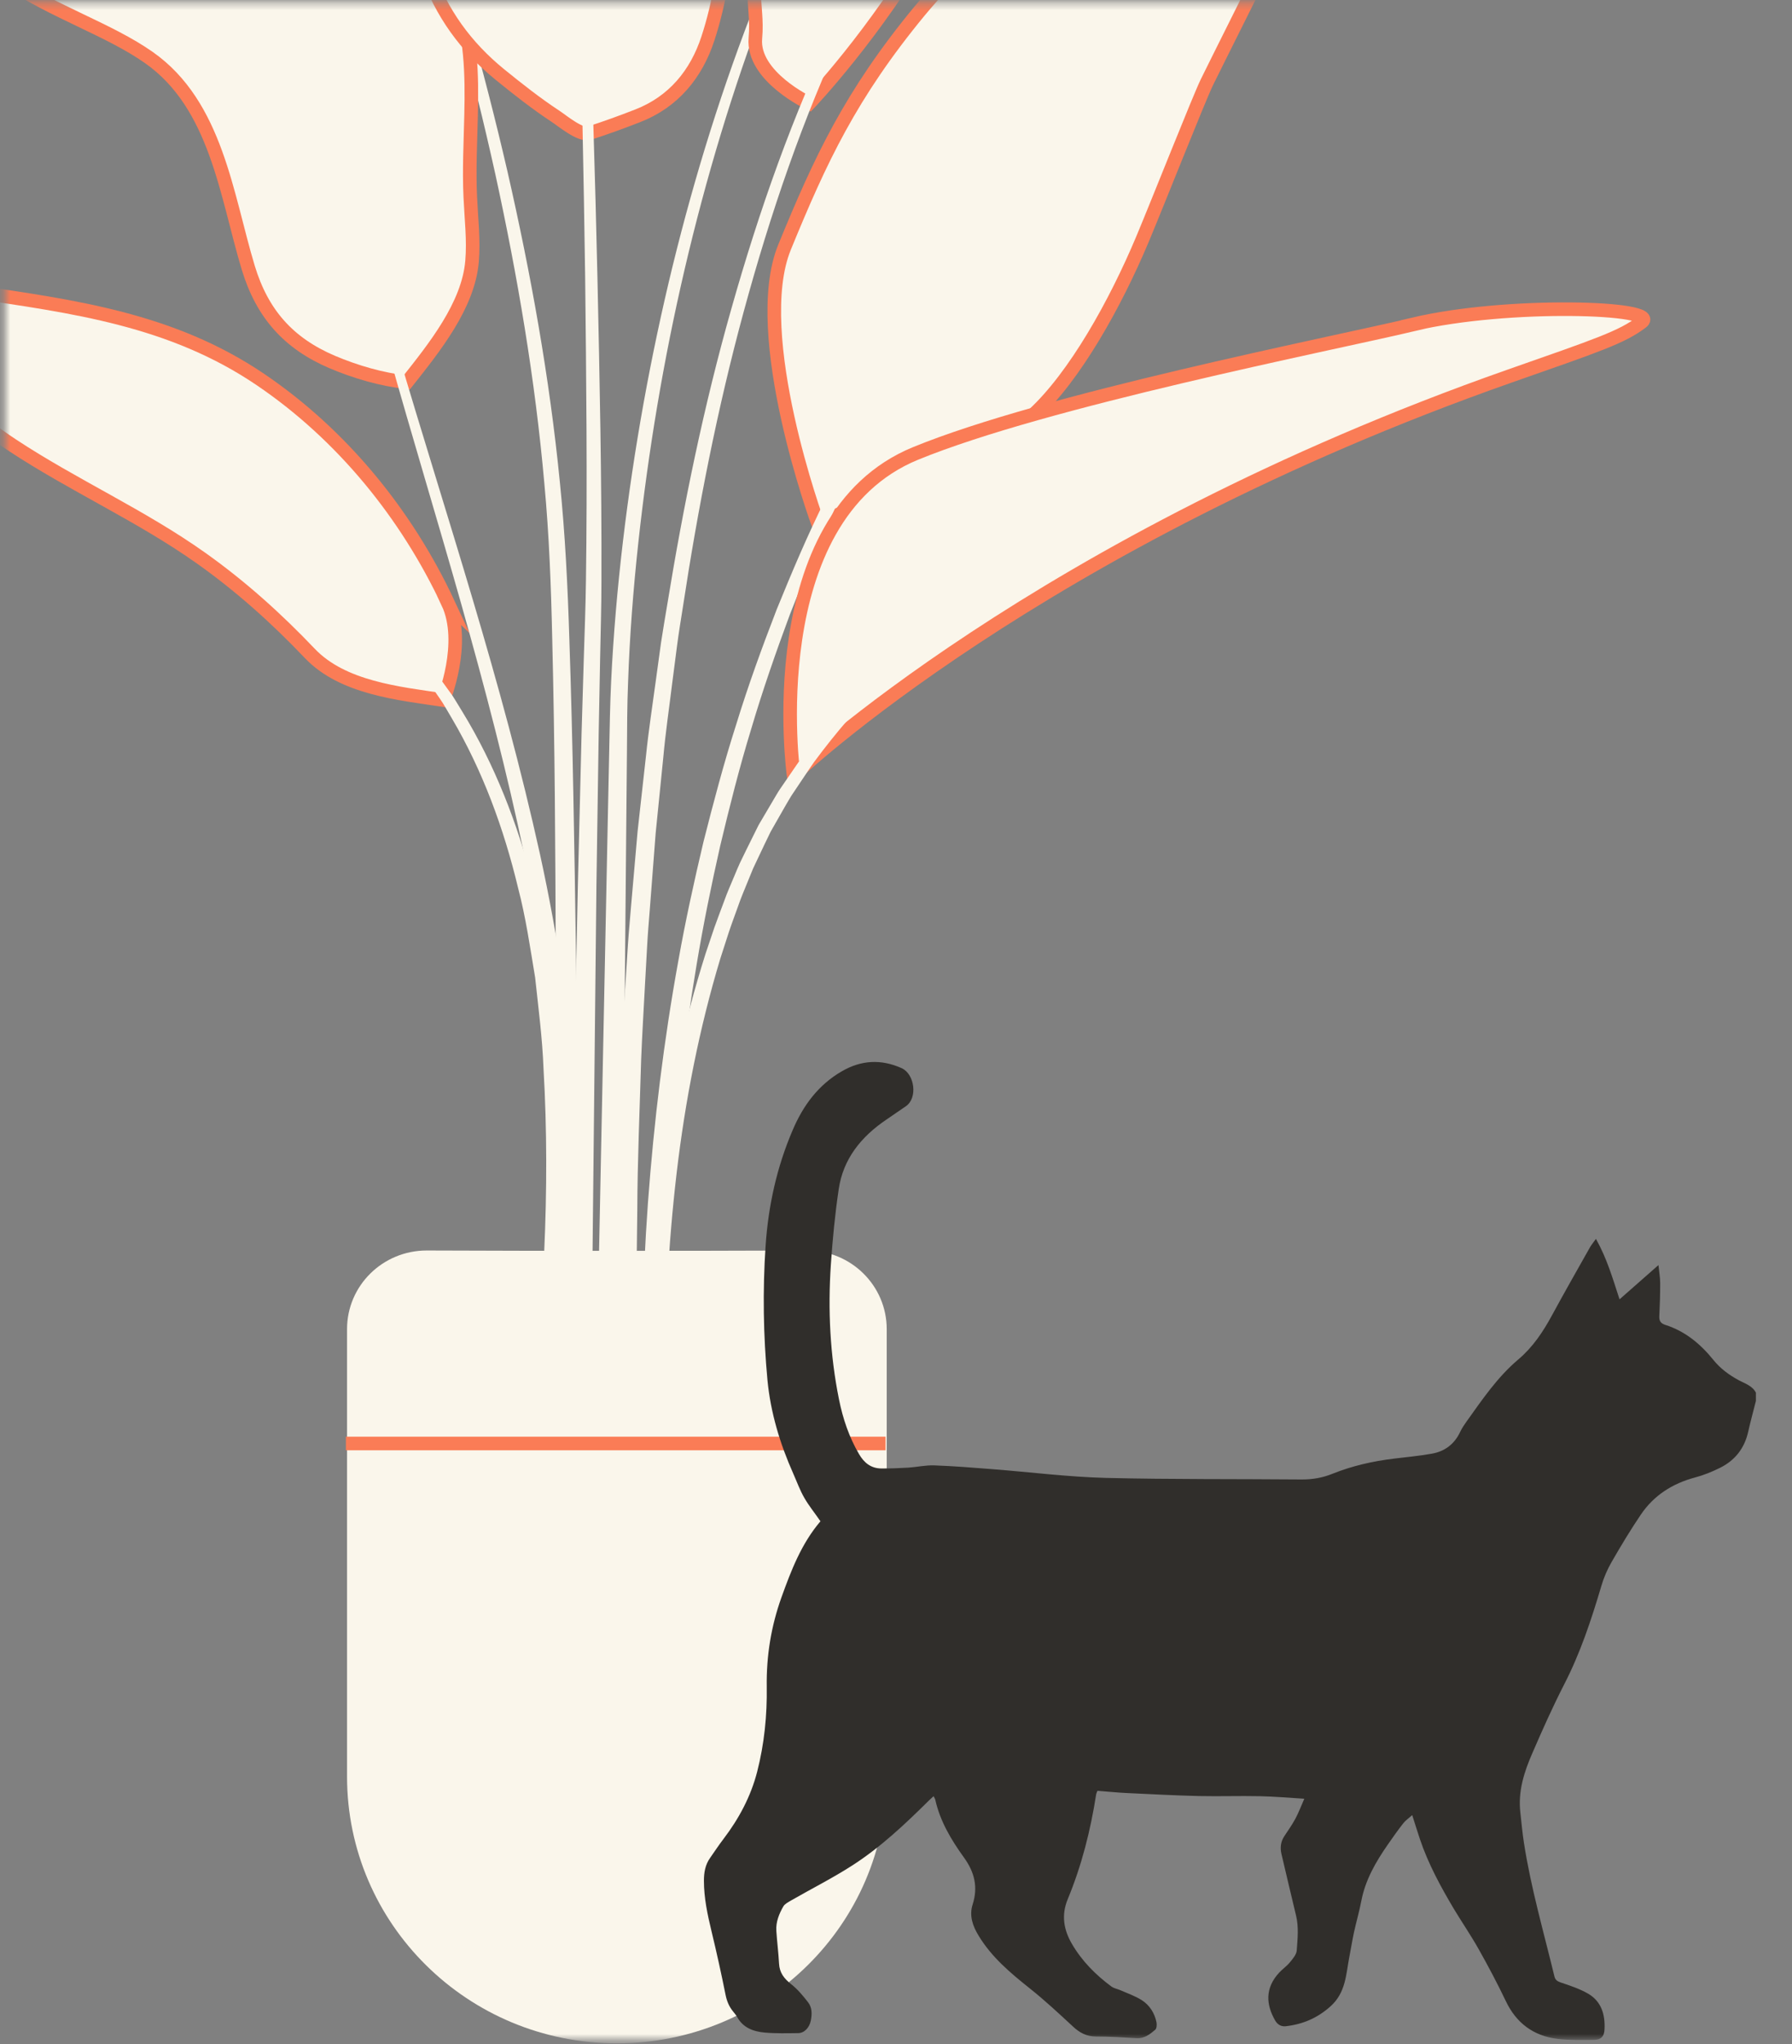
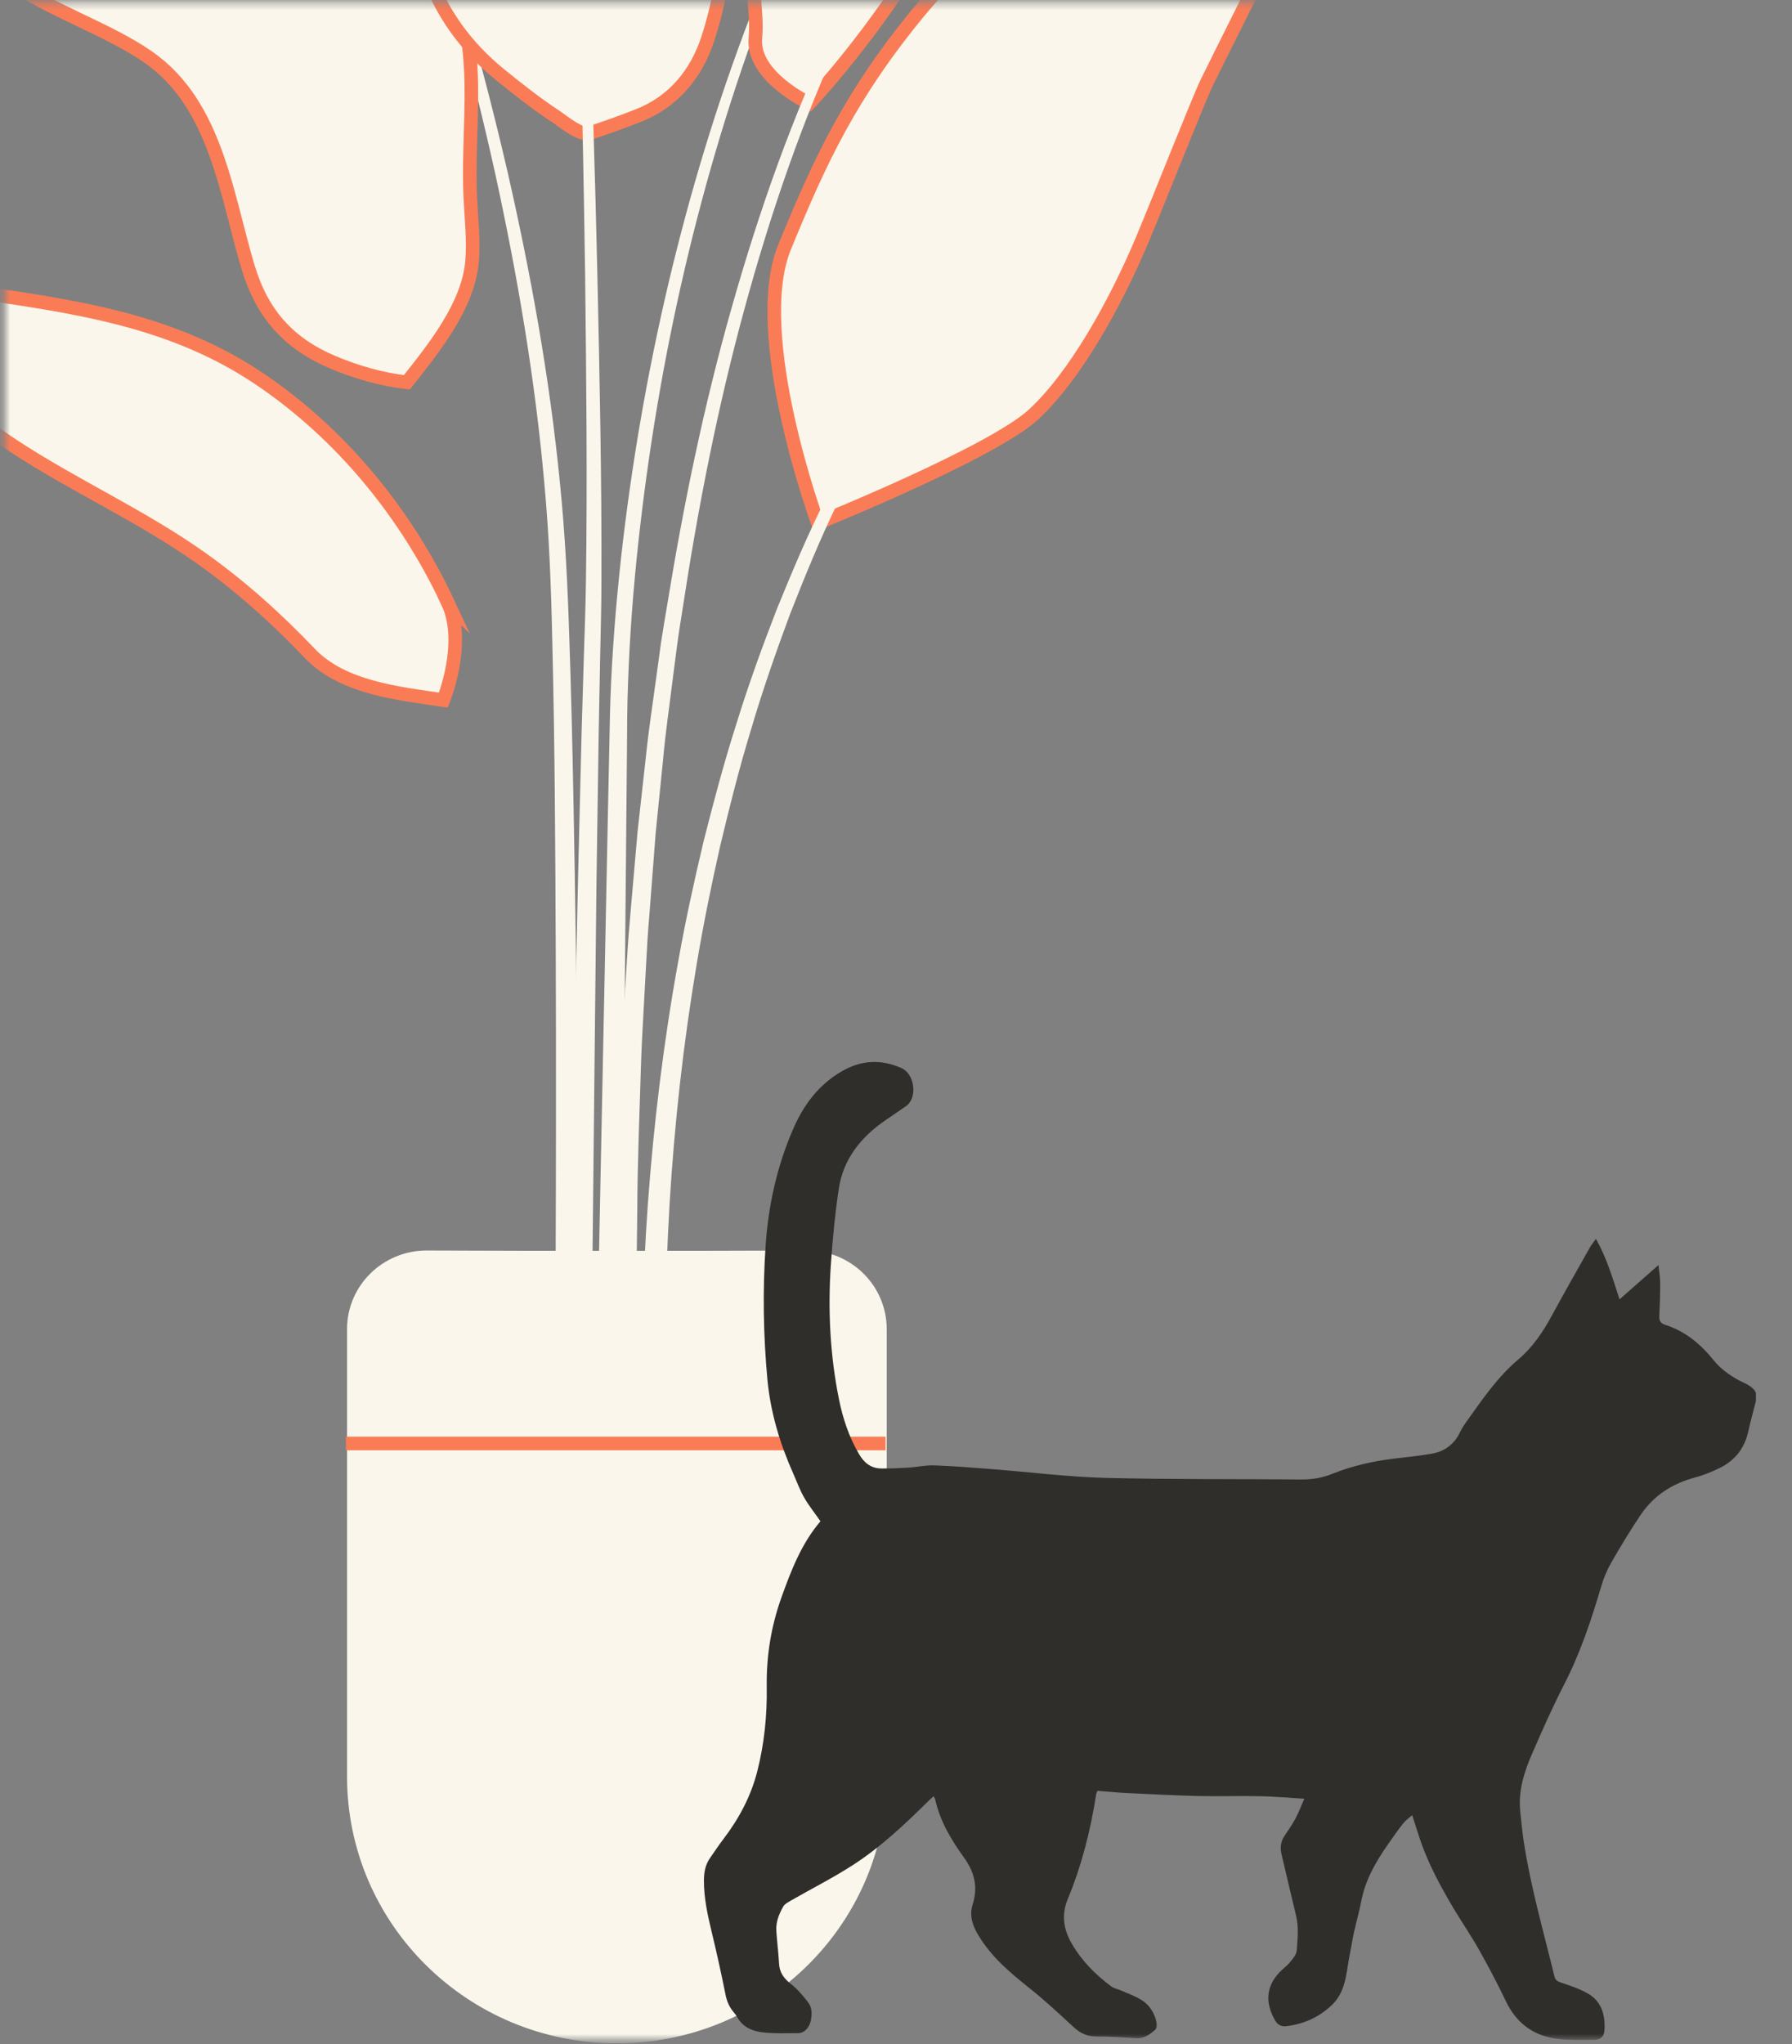
<svg xmlns="http://www.w3.org/2000/svg" width="264" height="301" viewBox="0 0 264 301" fill="none">
  <rect x="0" y="0" width="264" height="301" fill="#808080" stroke="none" />
  <mask id="mask0_2036_9284" style="mask-type:alpha" maskUnits="userSpaceOnUse" x="0" y="0" width="264" height="301">
    <rect x="0.703" y="0.365" width="263.177" height="300" fill="#D9D9D9" />
  </mask>
  <g mask="url(#mask0_2036_9284)">
    <path d="M190.386 -91.892C186.131 -86.465 180.926 -81.813 175.198 -77.96C169.446 -74.107 163.194 -71.076 157.323 -67.434C154.4 -65.602 151.548 -63.652 149.028 -61.326C147.697 -60.245 146.556 -58.953 145.344 -57.731C144.774 -57.097 144.251 -56.416 143.704 -55.758C143.157 -55.1 142.587 -54.466 142.111 -53.737C137.976 -48.263 134.196 -42.507 130.655 -36.634C128.872 -33.697 127.232 -30.69 125.568 -27.683L123.191 -23.125C122.407 -21.598 121.694 -20.047 120.933 -18.52C117.986 -12.341 115.276 -6.044 112.805 0.346C107.932 13.15 103.986 26.283 100.873 39.604C97.759 52.925 95.501 66.434 94.027 80.014C93.29 86.804 92.767 93.617 92.53 100.43C92.387 103.837 92.387 107.267 92.363 110.697L92.268 120.988L91.531 203.217L87.871 203.17L89.535 120.917L89.749 110.627C89.82 107.197 89.868 103.767 90.034 100.336C90.367 93.453 90.961 86.592 91.769 79.756C93.385 66.106 95.834 52.526 99.09 39.181C102.37 25.813 106.458 12.657 111.521 -0.147C114.064 -6.538 116.845 -12.834 119.888 -19.013C120.672 -20.54 121.409 -22.114 122.217 -23.618L124.641 -28.176C126.329 -31.183 128.017 -34.167 129.847 -37.104C133.46 -42.954 137.334 -48.686 141.541 -54.137C142.04 -54.842 142.634 -55.476 143.181 -56.157C143.751 -56.815 144.274 -57.496 144.869 -58.131C146.105 -59.352 147.269 -60.645 148.624 -61.725C151.215 -64.028 154.115 -65.978 157.062 -67.787C162.98 -71.381 169.255 -74.342 175.055 -78.101C180.831 -81.883 186.06 -86.465 190.386 -91.845V-91.892Z" fill="#FAF6EB" />
-     <path d="M72.635 -11.566C71.399 -20.988 72.944 -35.46 67.168 -54.114C55.64 -91.423 34.391 -128.144 -0.858 -148.043C-13.527 -155.185 -18.423 -151.967 -18.423 -151.967C-19.184 -151.473 -9.058 -141.23 -8.226 -140.337C2.089 -129.224 9.885 -114.353 16.184 -100.75C22.792 -86.465 27.807 -71.547 32.466 -56.557C38.289 -37.809 42.853 -30.996 48.343 -12.224C48.343 -12.224 53.644 5.89 65.956 2.741C73.752 0.744 73.895 -2.169 72.635 -11.59V-11.566Z" fill="#FAF6EB" stroke="#FA7C56" stroke-width="2" stroke-miterlimit="10" />
    <path d="M-4.138 -140.855C1.305 -135.31 6.273 -129.343 10.907 -123.14C15.542 -116.915 19.892 -110.501 23.885 -103.875C27.902 -97.25 31.705 -90.507 35.27 -83.624C38.788 -76.74 42.187 -69.786 45.325 -62.714C48.462 -55.642 51.481 -48.523 54.238 -41.287C54.951 -39.478 55.64 -37.693 56.306 -35.86L58.326 -30.41C59.61 -26.768 60.917 -23.127 62.129 -19.438C67.049 -4.778 71.256 10.117 74.75 25.201C78.197 40.284 80.954 55.532 82.475 70.944C83.26 78.65 83.64 86.403 83.877 94.109C84.139 101.838 84.329 109.544 84.472 117.274C85.066 148.145 85.28 178.993 85.399 209.864H81.738C81.928 179.016 82 148.145 81.738 117.321C81.667 109.615 81.548 101.909 81.358 94.203C81.192 86.497 80.906 78.814 80.193 71.178C78.839 55.86 76.248 40.66 72.968 25.624C69.64 10.587 65.576 -4.308 60.822 -18.991C59.657 -22.68 58.374 -26.298 57.138 -29.963L55.189 -35.414C54.547 -37.223 53.881 -39.032 53.192 -40.841C50.506 -48.077 47.559 -55.219 44.493 -62.291C41.426 -69.386 38.123 -76.364 34.652 -83.271C31.182 -90.178 27.427 -96.945 23.505 -103.593C19.559 -110.242 15.281 -116.703 10.717 -122.953C6.154 -129.202 1.234 -135.216 -4.138 -140.808V-140.855Z" fill="#FAF6EB" />
    <path d="M69.403 16.862C69.546 10.918 69.403 4.997 67.359 -0.618C64.174 -9.31 57.305 -16.406 50.959 -22.913C45.635 -28.387 38.409 -32.194 30.779 -33.274C23.458 -34.308 15.924 -34.073 8.555 -34.942C-5.017 -36.54 -14.524 -40.416 -16.901 -42.39C-19.278 -44.387 -20.609 -41.45 -17.59 -30.056C-9.961 -1.299 10.053 0.134 21.937 8.475C31.896 15.476 33.346 28.75 36.579 39.44C38.623 46.159 42.45 50.529 48.938 53.301C52.385 54.758 56.212 55.886 59.943 56.285C63.937 51.234 68.999 45.008 69.546 38.453C69.807 35.328 69.427 32.18 69.284 29.032C69.094 25.038 69.308 20.95 69.403 16.886V16.862Z" fill="#FAF6EB" stroke="#FA7C56" stroke-width="2" stroke-miterlimit="10" />
    <path d="M66.004 88.776C59.895 75.713 50.388 64.013 38.337 55.861C25.288 47.027 10.86 45.124 -4.376 42.892C-9.034 42.211 -13.598 41.107 -17.663 38.663C-21.489 36.361 -24.627 34.505 -22.725 37.935C-16.617 48.907 -8.773 58.539 1.804 65.54C10.86 71.508 20.819 75.925 29.685 82.221C35.508 86.356 40.761 91.079 45.657 96.224C50.483 101.275 58.659 102.097 65.314 103.084C65.314 103.084 68.761 94.697 65.98 88.753L66.004 88.776Z" fill="#FAF6EB" stroke="#FA7C56" stroke-width="2" stroke-miterlimit="10" />
    <path d="M109.284 -26.415C113.064 -47.489 111.115 -69.385 105.719 -90.013C102.487 -102.418 97.899 -114.846 91.434 -126.123C85.944 -135.709 79.098 -144.848 72.371 -153.635C67.76 -146.657 62.674 -139.468 61.533 -131.034C59.251 -114.118 56.85 -97.155 55.163 -80.145C54.117 -69.714 59.322 -52.094 60.463 -45.069C61.509 -38.585 60.986 -32.335 60.297 -25.851C59.536 -18.615 60.463 -11.073 62.888 -4.166C65.027 1.919 68.616 6.876 73.631 10.964C76.293 13.126 78.979 15.24 81.832 17.12C82.782 17.73 85.492 20.033 86.799 19.61C89.224 18.835 91.6 17.965 93.954 17.049C99.206 15.005 102.582 10.917 104.293 5.655C107.668 -4.589 107.383 -15.842 109.284 -26.391V-26.415Z" fill="#FAF6EB" stroke="#FA7C56" stroke-width="2" stroke-miterlimit="10" />
    <path d="M137.191 -9.243C143.038 -19.439 149.455 -29.072 162.433 -39.973C175.435 -50.874 183.255 -58.956 193.665 -63.138C203.696 -67.179 211.326 -70.632 221.213 -72.136C230.84 -73.593 236.639 -73.052 237.97 -75.002C238.921 -76.412 237.519 -77.046 231.196 -76.718C221.546 -76.224 219.383 -78.738 206.382 -77.187C193.38 -75.637 185.132 -78.151 176.219 -72.958C167.306 -67.766 154.566 -64.36 145.676 -57.311C136.81 -50.263 129.513 -45.4 126.519 -40.466C120.576 -30.669 115.894 -24.302 113.826 -16.69C109.5 -0.714 111.782 -0.01 111.283 5.629C110.784 11.268 119.222 15.215 119.222 15.215C119.222 15.215 129.086 4.877 137.143 -9.219L137.191 -9.243Z" fill="#FAF6EB" stroke="#FA7C56" stroke-width="2" stroke-miterlimit="10" />
    <path d="M73.203 -137.684C74.154 -134.065 74.843 -130.4 75.509 -126.712C76.174 -123.047 76.792 -119.358 77.363 -115.67C78.504 -108.293 79.502 -100.892 80.405 -93.468C81.284 -86.044 82.045 -78.62 82.734 -71.172C83.376 -63.724 83.97 -56.277 84.422 -48.829C85.373 -33.91 86.038 -18.992 86.632 -4.073C87.203 10.846 87.678 25.788 88.011 40.706C88.344 55.649 88.653 70.567 88.605 85.533C88.605 89.269 88.486 93.051 88.415 96.74L88.201 107.923L87.868 130.313L86.918 219.895L83.257 219.848L85.135 130.266L85.682 107.876L86.014 96.669C86.133 92.91 86.276 89.222 86.323 85.486C86.537 70.591 86.371 55.649 86.205 40.73C85.991 25.811 85.682 10.869 85.278 -4.05C84.85 -18.968 84.327 -33.887 83.543 -48.806C83.162 -56.253 82.663 -63.701 82.093 -71.148C81.498 -78.596 80.809 -86.02 80.001 -93.444C79.193 -100.868 78.266 -108.269 77.196 -115.67C76.673 -119.358 76.079 -123.047 75.461 -126.735C74.819 -130.424 74.178 -134.089 73.274 -137.707L73.203 -137.684Z" fill="#FAF6EB" />
-     <path d="M-14.714 -33.721C-14.571 -33.321 -14.215 -33.086 -13.906 -32.828C-13.573 -32.593 -13.24 -32.382 -12.884 -32.194C-12.171 -31.794 -11.457 -31.442 -10.721 -31.113L-6.3 -29.092C-3.352 -27.753 -0.429 -26.344 2.447 -24.817C8.175 -21.762 13.642 -18.215 18.562 -13.986C21.011 -11.871 23.34 -9.592 25.455 -7.149C26.525 -5.927 27.523 -4.682 28.569 -3.437L31.588 0.346C35.557 5.444 39.265 10.754 42.616 16.275C49.367 27.293 54.643 39.181 58.518 51.492C62.154 63.85 66.029 76.067 69.689 88.425C73.349 100.759 76.772 113.187 79.553 125.78C80.932 132.077 82.096 138.42 82.999 144.834C83.855 151.248 84.283 157.755 84.449 164.169C84.83 177.044 84.901 189.895 84.853 202.747C84.806 215.598 84.663 228.449 84.378 241.3L80.718 241.206C81.146 228.378 81.455 215.551 81.645 202.723C81.835 189.895 81.906 177.068 81.692 164.24C81.597 157.802 81.264 151.506 80.504 145.163C79.696 138.843 78.602 132.523 77.319 126.25C74.704 113.704 71.448 101.299 67.954 88.942C64.46 76.607 60.704 64.273 57.234 51.915C53.55 39.651 48.44 27.787 41.856 16.768C38.576 11.247 34.963 5.914 31.065 0.792L28.094 -3.014C27.072 -4.259 26.073 -5.528 25.027 -6.75C22.936 -9.193 20.678 -11.495 18.253 -13.61C13.428 -17.886 8.009 -21.457 2.328 -24.581C-0.5 -26.132 -3.424 -27.565 -6.347 -28.951L-10.745 -31.019C-11.481 -31.371 -12.194 -31.747 -12.907 -32.147C-13.264 -32.335 -13.597 -32.569 -13.93 -32.804C-14.239 -33.063 -14.595 -33.298 -14.714 -33.697V-33.721Z" fill="#FAF6EB" />
-     <path d="M-18.852 39.933C-12.886 46.816 -5.66 52.525 2.112 57.295C9.908 62.041 18.156 65.987 26.285 70.146C30.373 72.19 34.39 74.398 38.359 76.677L41.283 78.486C42.257 79.097 43.232 79.684 44.183 80.366L47.011 82.316C47.938 82.974 48.841 83.702 49.745 84.407C51.599 85.769 53.286 87.344 55.021 88.847L55.663 89.411L56.281 90.022L57.493 91.243C58.278 92.066 59.133 92.865 59.894 93.734L62.128 96.365L63.245 97.681L64.243 99.091L66.264 101.886C66.62 102.333 66.906 102.826 67.215 103.319L68.118 104.8C72.919 112.647 76.247 121.292 78.529 130.15C79.764 134.566 80.501 139.077 81.309 143.565C81.856 148.099 82.569 152.61 82.807 157.168C84.186 175.352 83.354 193.607 81.571 211.697L77.934 211.321C80.002 193.395 81.119 175.329 80.073 157.379C79.907 152.868 79.313 148.428 78.838 143.941C78.101 139.524 77.459 135.06 76.318 130.713C74.226 121.997 71.113 113.492 66.549 105.739L65.693 104.283C65.408 103.789 65.123 103.319 64.79 102.85L62.865 100.077L61.914 98.691L60.845 97.399L58.705 94.791C57.992 93.922 57.16 93.147 56.4 92.324L55.235 91.103L54.641 90.492L54.023 89.928C52.335 88.424 50.719 86.85 48.913 85.487C48.033 84.783 47.154 84.054 46.251 83.397L43.47 81.423C42.566 80.742 41.592 80.131 40.641 79.52L37.765 77.688C33.867 75.338 29.898 73.106 25.857 70.992C17.799 66.716 9.599 62.628 1.851 57.718C-5.874 52.807 -13.005 46.957 -18.852 39.98V39.933Z" fill="#FAF6EB" />
    <path d="M225.874 -74.578C218.386 -73.708 210.994 -72.275 203.769 -70.161C201.986 -69.597 200.156 -69.08 198.397 -68.469L193.12 -66.496C189.674 -65.016 186.204 -63.559 182.923 -61.75C176.316 -58.249 169.97 -54.185 164.241 -49.392C162.744 -48.264 161.389 -46.996 159.987 -45.751C158.608 -44.482 157.158 -43.307 155.898 -41.921L151.977 -37.927C150.717 -36.541 149.528 -35.131 148.292 -33.722C147.674 -33.017 147.056 -32.335 146.462 -31.607L144.751 -29.399C143.61 -27.919 142.445 -26.462 141.352 -24.958L138.191 -20.354C137.668 -19.578 137.121 -18.826 136.622 -18.051L135.172 -15.678L132.248 -10.909L129.586 -6.022L128.255 -3.579C127.804 -2.756 127.423 -1.911 127.019 -1.088L124.595 3.939C118.272 17.401 113.471 31.521 109.573 45.853C105.675 60.184 102.823 74.797 100.588 89.481C100.303 91.314 99.994 93.146 99.757 94.979L99.043 100.5C98.592 104.188 98.045 107.853 97.713 111.565L96.595 122.655L95.74 133.767C95.597 135.623 95.431 137.479 95.336 139.312L95.027 144.88C94.836 148.592 94.599 152.304 94.456 156.016C94.242 163.44 93.909 170.864 93.886 178.288C93.838 182 93.791 185.712 93.767 189.425C93.767 193.137 93.791 196.849 93.862 200.561C93.933 204.273 94.076 207.961 94.29 211.65C94.409 213.482 94.551 215.315 94.765 217.1C94.86 217.993 95.003 218.886 95.169 219.732C95.24 220.155 95.336 220.578 95.454 220.93C95.502 221.141 95.573 221.235 95.621 221.4C95.621 221.447 95.645 221.447 95.668 221.47C95.668 221.47 95.621 221.376 95.573 221.329C95.573 221.329 95.549 221.282 95.359 221.141C95.122 221.071 95.383 220.953 94.29 220.813L94.361 224.431C93.196 224.29 93.434 224.125 93.149 224.008C92.935 223.843 92.887 223.749 92.816 223.702C92.697 223.585 92.555 223.373 92.507 223.279C92.412 223.091 92.317 222.903 92.246 222.739C92.151 222.457 92.008 222.128 91.96 221.893C91.818 221.353 91.723 220.86 91.628 220.366C91.461 219.379 91.319 218.416 91.224 217.476C91.01 215.573 90.891 213.694 90.772 211.814C90.582 208.055 90.487 204.32 90.463 200.584C90.415 196.849 90.439 193.113 90.463 189.378C90.51 185.642 90.629 181.93 90.701 178.194C90.796 170.747 91.2 163.299 91.485 155.852C91.651 152.116 91.937 148.404 92.151 144.692L92.507 139.1C92.626 137.244 92.816 135.388 92.959 133.532L93.933 122.396L95.169 111.283C95.549 107.571 96.12 103.883 96.619 100.194L97.38 94.65C97.665 92.794 97.974 90.961 98.283 89.129C100.684 74.398 103.678 59.761 107.767 45.383C111.831 31.028 116.799 16.861 123.311 3.375L125.807 -1.652C126.235 -2.475 126.615 -3.344 127.091 -4.143L128.469 -6.586L131.203 -11.496L134.174 -16.265L135.671 -18.638C136.17 -19.437 136.741 -20.189 137.264 -20.941L140.496 -25.546C141.613 -27.049 142.802 -28.506 143.966 -29.962L145.702 -32.171C146.296 -32.899 146.938 -33.581 147.556 -34.285C148.815 -35.672 150.028 -37.105 151.311 -38.467L155.304 -42.438C156.588 -43.8 158.061 -44.975 159.464 -46.244C160.866 -47.489 162.268 -48.758 163.766 -49.862C169.589 -54.631 176.007 -58.649 182.686 -62.079C185.99 -63.864 189.484 -65.297 192.954 -66.754L198.254 -68.681C200.037 -69.291 201.867 -69.785 203.65 -70.325C210.899 -72.346 218.315 -73.732 225.802 -74.531L225.874 -74.578Z" fill="#FAF6EB" />
    <path d="M199.511 -50.683C198.941 -53.949 199.131 -56.698 197.919 -57.168C196.706 -57.638 191.216 -55.006 187.508 -51.74C183.277 -48.005 144.13 -8.84 135.478 1.614C125.305 13.949 120.86 23.511 115.584 36.386C110.307 49.26 120.48 77.007 120.48 77.007C120.48 77.007 146.15 66.669 152.259 61.031C158.367 55.392 164.309 44.749 168.326 35.187C170.632 29.69 176.669 14.419 177.81 12.093C181.851 3.87 195.47 -22.866 197.99 -29.962C200.486 -37.057 200.105 -47.183 199.511 -50.683Z" fill="#FAF6EB" stroke="#FA7C56" stroke-width="2" stroke-miterlimit="10" />
    <path d="M195.355 -49.462C193.192 -43.894 190.459 -38.584 187.607 -33.345C184.707 -28.129 181.593 -23.031 178.289 -18.05C174.985 -13.046 171.444 -8.253 168.211 -3.249C164.955 1.755 161.794 6.806 158.68 11.905C152.5 22.101 146.558 32.462 140.64 42.823C137.692 48.015 134.721 53.207 131.703 58.352L129.492 62.229L128.399 64.155L127.377 66.129L125.309 70.076C124.619 71.391 124.025 72.754 123.383 74.093C120.793 79.426 118.535 84.948 116.372 90.469C114.304 96.037 112.355 101.628 110.667 107.337C108.932 112.999 107.482 118.755 106.104 124.535C104.796 130.314 103.608 136.141 102.633 141.991C100.661 153.691 99.353 165.485 98.64 177.326C98.284 183.246 98.094 189.167 98.07 195.087C98.07 200.984 98.165 206.952 98.593 212.778L94.956 213.06C94.6 206.999 94.576 201.055 94.647 195.04C94.742 189.049 95.027 183.082 95.455 177.114C96.335 165.18 97.784 153.292 99.924 141.521C100.97 135.624 102.253 129.798 103.632 123.971C105.105 118.168 106.627 112.388 108.457 106.679C110.216 100.947 112.26 95.332 114.423 89.74C116.681 84.196 119.01 78.675 121.696 73.318C122.361 71.979 123.003 70.616 123.692 69.3L125.808 65.33L126.878 63.356L128.018 61.407L130.3 57.53C133.39 52.432 136.409 47.287 139.427 42.141C145.465 31.851 151.549 21.561 157.872 11.411C161.033 6.337 164.266 1.309 167.617 -3.648C170.945 -8.629 174.558 -13.398 177.909 -18.332C181.26 -23.266 184.445 -28.317 187.417 -33.509C190.34 -38.702 193.145 -43.988 195.379 -49.532L195.355 -49.462Z" fill="#FAF6EB" />
-     <path d="M208.305 47.757C195.423 50.788 154.041 58.916 134.884 66.763C111.662 76.278 116.914 114.174 116.914 114.174C116.914 114.174 152.924 79.779 222.424 55.369C235.425 50.811 238.919 49.66 241.867 47.428C244.814 45.219 222.163 44.468 208.282 47.733L208.305 47.757Z" fill="#FAF6EB" stroke="#FA7C56" stroke-width="2" stroke-miterlimit="10" />
-     <path d="M232.575 49.331C221.831 51.445 211.254 56.402 200.891 59.879C195.71 61.642 190.599 63.544 185.537 65.588C180.474 67.632 175.506 69.911 170.61 72.308C160.865 77.195 151.428 82.716 142.8 89.341C134.125 95.849 126.329 103.531 119.935 112.201C119.15 113.305 118.437 114.433 117.677 115.537L116.56 117.205C116.203 117.769 115.894 118.356 115.538 118.943L113.541 122.444C112.947 123.642 112.376 124.864 111.806 126.062L110.95 127.871C110.689 128.482 110.451 129.116 110.19 129.727C109.69 130.972 109.144 132.217 108.716 133.486C108.264 134.755 107.789 136 107.361 137.292L106.125 141.122C103.011 151.436 100.943 162.031 99.684 172.721C98.424 183.411 97.901 194.195 97.972 204.978C98.067 215.739 98.638 226.569 100.017 237.165L96.404 237.659C95.144 226.734 94.74 215.88 94.787 204.978C94.859 194.101 95.548 183.2 96.974 172.392C98.376 161.585 100.635 150.872 103.938 140.44L105.246 136.564C105.697 135.272 106.196 134.003 106.672 132.711C107.123 131.419 107.694 130.174 108.217 128.905C108.478 128.27 108.74 127.636 109.025 127.025L109.928 125.169C110.546 123.948 111.14 122.702 111.758 121.481L113.85 117.933C114.206 117.346 114.539 116.735 114.92 116.171L116.084 114.48C116.869 113.352 117.629 112.201 118.437 111.096C125.093 102.357 133.103 94.674 141.945 88.213C150.739 81.658 160.318 76.231 170.182 71.462C175.15 69.136 180.165 66.928 185.251 64.931C190.362 62.934 195.519 61.101 200.725 59.41C211.159 56.073 221.784 51.257 232.551 49.307L232.575 49.331Z" fill="#FAF6EB" />
    <path d="M90.868 300.865C68.906 300.865 51.127 283.268 51.127 261.583V195.706C51.127 189.292 56.38 184.124 62.869 184.124C81.052 184.194 99.758 184.194 118.915 184.124C125.404 184.124 130.633 189.316 130.633 195.706V261.583C130.633 283.292 112.831 300.865 90.892 300.865H90.868Z" fill="#FAF6EB" />
    <path d="M50.958 212.541H130.464" stroke="#FA7C56" stroke-width="2" stroke-miterlimit="10" />
    <path d="M258.703 205.096C258.197 204.058 257.101 203.726 256.195 203.248C254.74 202.46 253.454 201.526 252.421 200.239C250.524 197.894 248.269 196.005 245.317 195.071C244.622 194.843 244.411 194.449 244.453 193.764C244.537 192.145 244.58 190.547 244.58 188.928C244.58 188.119 244.432 187.309 244.327 186.272C242.324 188.036 240.49 189.634 238.593 191.315C237.581 188.223 236.738 185.296 235.115 182.411C234.756 182.93 234.482 183.242 234.272 183.594C232.374 186.957 230.456 190.319 228.622 193.702C227.315 196.109 225.819 198.351 223.69 200.156C220.591 202.771 218.356 206.092 216.038 209.329C215.7 209.807 215.363 210.305 215.11 210.844C214.267 212.629 212.855 213.708 210.936 214.041C209.102 214.373 207.226 214.539 205.371 214.767C202.272 215.14 199.237 215.825 196.328 216.988C194.852 217.589 193.398 217.839 191.796 217.839C182.162 217.756 172.55 217.839 162.937 217.61C157.351 217.465 151.807 216.759 146.221 216.323C143.354 216.095 140.487 215.867 137.621 215.763C136.356 215.722 135.091 216.012 133.826 216.095C132.519 216.178 131.212 216.22 129.884 216.22C128.303 216.22 127.291 215.369 126.554 214.103C125.078 211.592 124.172 208.873 123.602 206.05C122.274 199.492 121.958 192.871 122.401 186.23C122.654 182.515 123.012 178.779 123.56 175.106C124.214 170.623 126.87 167.365 130.58 164.854C131.529 164.21 132.477 163.546 133.426 162.903C135.239 161.699 134.754 158.15 132.835 157.278C129.779 155.909 126.849 156.095 124.024 157.735C120.567 159.727 118.311 162.778 116.773 166.41C114.433 171.868 113.189 177.534 112.789 183.428C112.346 190.028 112.451 196.628 113.063 203.207C113.526 208.022 114.918 212.609 116.878 217.008C117.405 218.191 117.848 219.437 118.501 220.557C119.155 221.699 120.019 222.757 120.862 223.982C120.862 223.857 120.904 223.961 120.862 224.002C118.058 227.302 116.562 231.204 115.128 235.189C113.59 239.485 112.894 243.823 112.957 248.368C113.02 252.581 112.599 256.773 111.545 260.882C110.617 264.494 108.868 267.773 106.591 270.761C105.895 271.674 105.263 272.629 104.61 273.563C103.893 274.58 103.703 275.701 103.703 276.925C103.703 279.457 104.23 281.906 104.82 284.355C105.579 287.489 106.275 290.644 106.907 293.798C107.097 294.691 107.413 295.438 107.961 296.123C108.172 296.413 108.425 296.662 108.594 296.974C109.458 298.572 110.997 299.132 112.662 299.277C114.285 299.423 115.929 299.381 117.574 299.36C118.48 299.36 119.239 298.572 119.45 297.513C119.639 296.558 119.66 295.583 119.028 294.794C118.29 293.84 117.489 292.885 116.541 292.138C115.508 291.328 114.833 290.457 114.77 289.108C114.686 287.51 114.475 285.912 114.37 284.293C114.285 283.006 114.77 281.802 115.402 280.702C115.613 280.329 116.098 280.101 116.499 279.852C119.534 278.108 122.675 276.531 125.605 274.642C129.758 271.965 133.341 268.582 136.841 265.116C137.03 264.929 137.241 264.743 137.536 264.473C137.642 264.701 137.768 264.846 137.789 265.012C138.506 268.188 140.15 270.927 142.026 273.522C143.565 275.659 144.113 277.859 143.291 280.412C142.764 282.051 143.291 283.587 144.176 285.019C146.095 288.195 148.877 290.519 151.744 292.802C153.936 294.545 156.002 296.475 158.068 298.385C159.038 299.298 160.071 299.858 161.462 299.858C163.464 299.858 165.446 299.983 167.449 300.107C168.608 300.17 169.409 299.526 170.189 298.862C170.4 298.675 170.442 298.136 170.379 297.783C170.105 296.413 169.367 295.251 168.207 294.504C167.217 293.881 166.078 293.487 164.982 293.01C164.582 292.844 164.118 292.76 163.781 292.532C161.42 290.789 159.396 288.755 157.92 286.223C156.698 284.148 156.339 281.968 157.288 279.665C159.354 274.684 160.661 269.516 161.483 264.224C161.504 264.078 161.588 263.933 161.673 263.684C163.169 263.788 164.666 263.954 166.163 264.016C169.662 264.182 173.182 264.369 176.682 264.452C179.633 264.514 182.584 264.411 185.556 264.473C187.664 264.514 189.772 264.701 192.154 264.846C191.669 265.946 191.311 266.901 190.847 267.773C190.362 268.665 189.772 269.516 189.203 270.367C188.676 271.176 188.571 272.027 188.781 272.961C189.498 275.971 190.194 279.001 190.932 282.031C191.353 283.753 191.163 285.476 191.037 287.178C190.995 287.8 190.447 288.423 190.004 288.963C189.561 289.502 188.95 289.917 188.465 290.436C186.315 292.74 186.526 295.189 187.854 297.492C188.191 298.094 188.739 298.426 189.435 298.343C191.943 298.053 194.093 297.14 196.033 295.396C198.288 293.362 198.288 290.685 198.794 288.091C199.026 286.908 199.216 285.704 199.469 284.521C199.806 282.985 200.249 281.47 200.544 279.935C201.134 276.801 202.694 274.123 204.486 271.55C205.203 270.512 205.94 269.475 206.72 268.478C207.036 268.063 207.5 267.752 208.048 267.254C208.47 268.561 208.807 269.682 209.187 270.803C210.409 274.435 212.243 277.797 214.204 281.097C215.405 283.089 216.733 285.019 217.871 287.053C219.263 289.523 220.591 292.034 221.813 294.587C223.352 297.866 225.903 299.775 229.486 300.211C231.215 300.419 232.986 300.356 234.735 300.356C235.853 300.356 236.337 299.879 236.38 298.779C236.485 296.662 235.937 294.711 233.998 293.57C232.754 292.844 231.32 292.366 229.95 291.91C229.423 291.723 229.128 291.536 229.002 291.017C227.421 284.48 225.545 278.025 224.512 271.363C224.28 269.89 224.153 268.395 223.985 266.922C223.605 263.746 224.554 260.841 225.798 258.018C227.252 254.656 228.749 251.315 230.414 248.056C232.817 243.407 234.44 238.489 235.916 233.508C236.274 232.283 236.801 231.059 237.455 229.938C238.804 227.593 240.216 225.248 241.734 223.006C243.652 220.184 246.371 218.44 249.702 217.548C250.967 217.216 252.19 216.718 253.37 216.137C255.604 215.037 256.996 213.252 257.544 210.824C257.881 209.309 258.303 207.794 258.682 206.279V205.096H258.703Z" fill="#302E2B" />
  </g>
</svg>